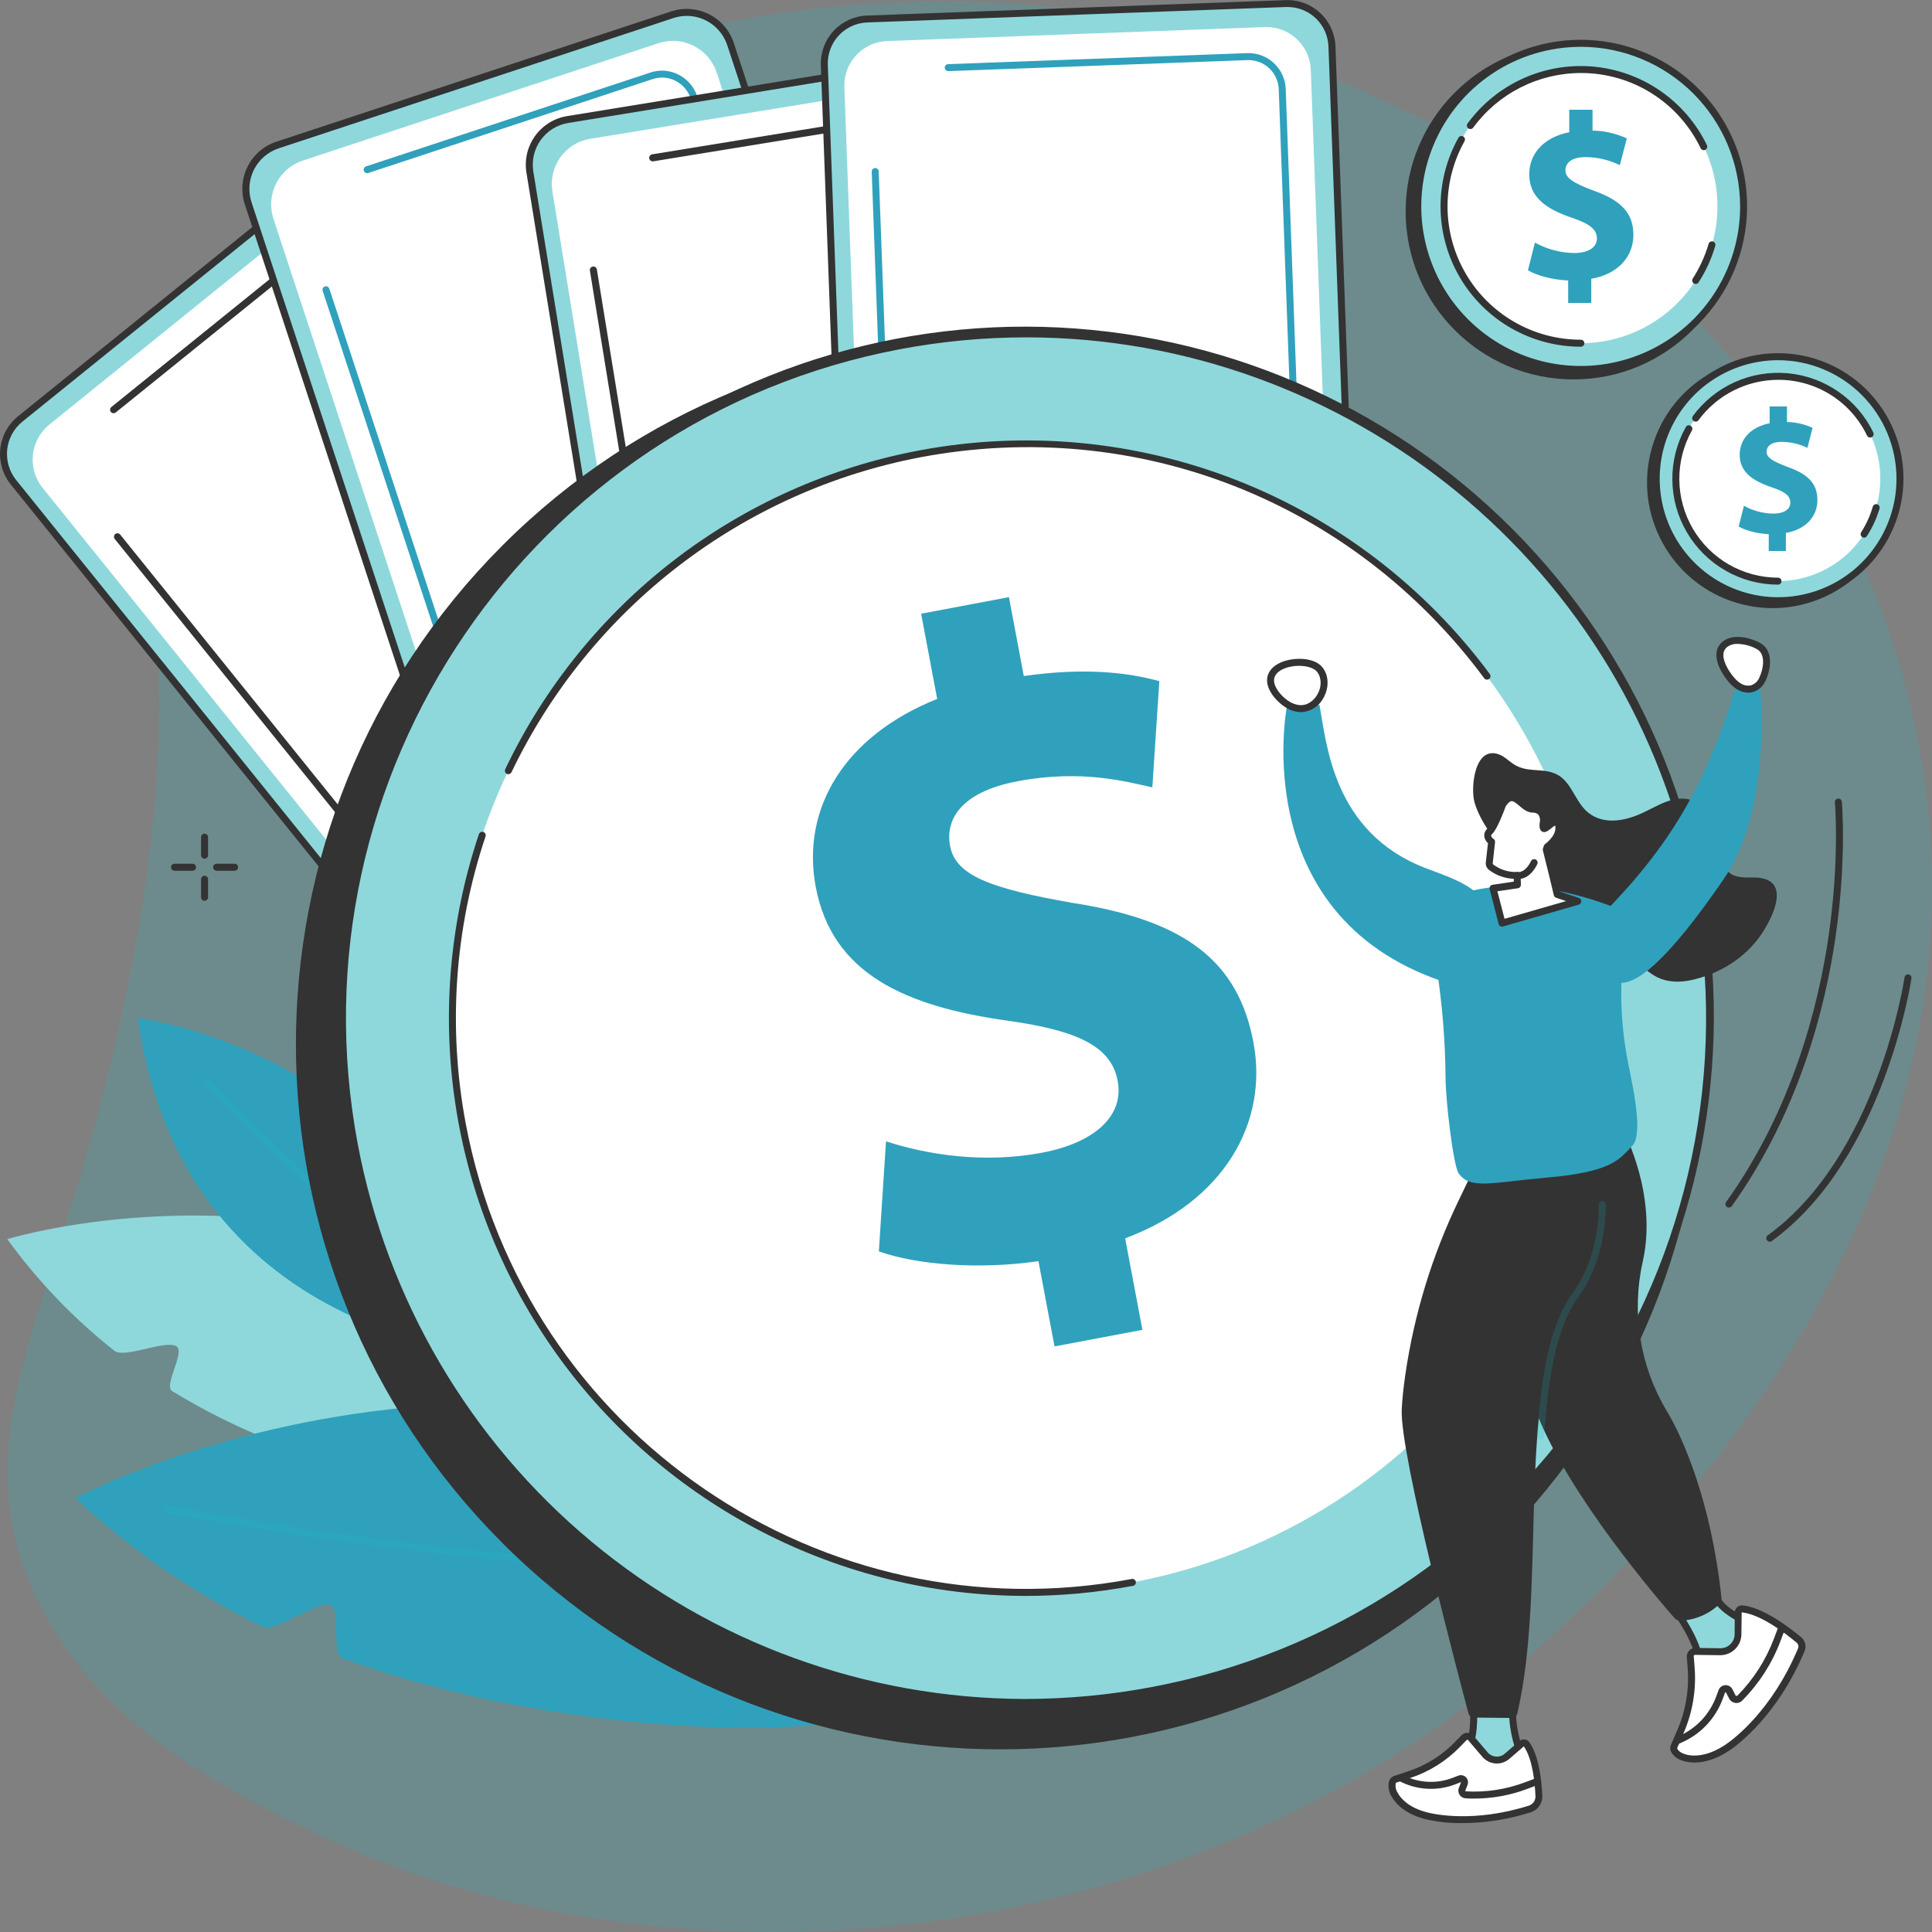
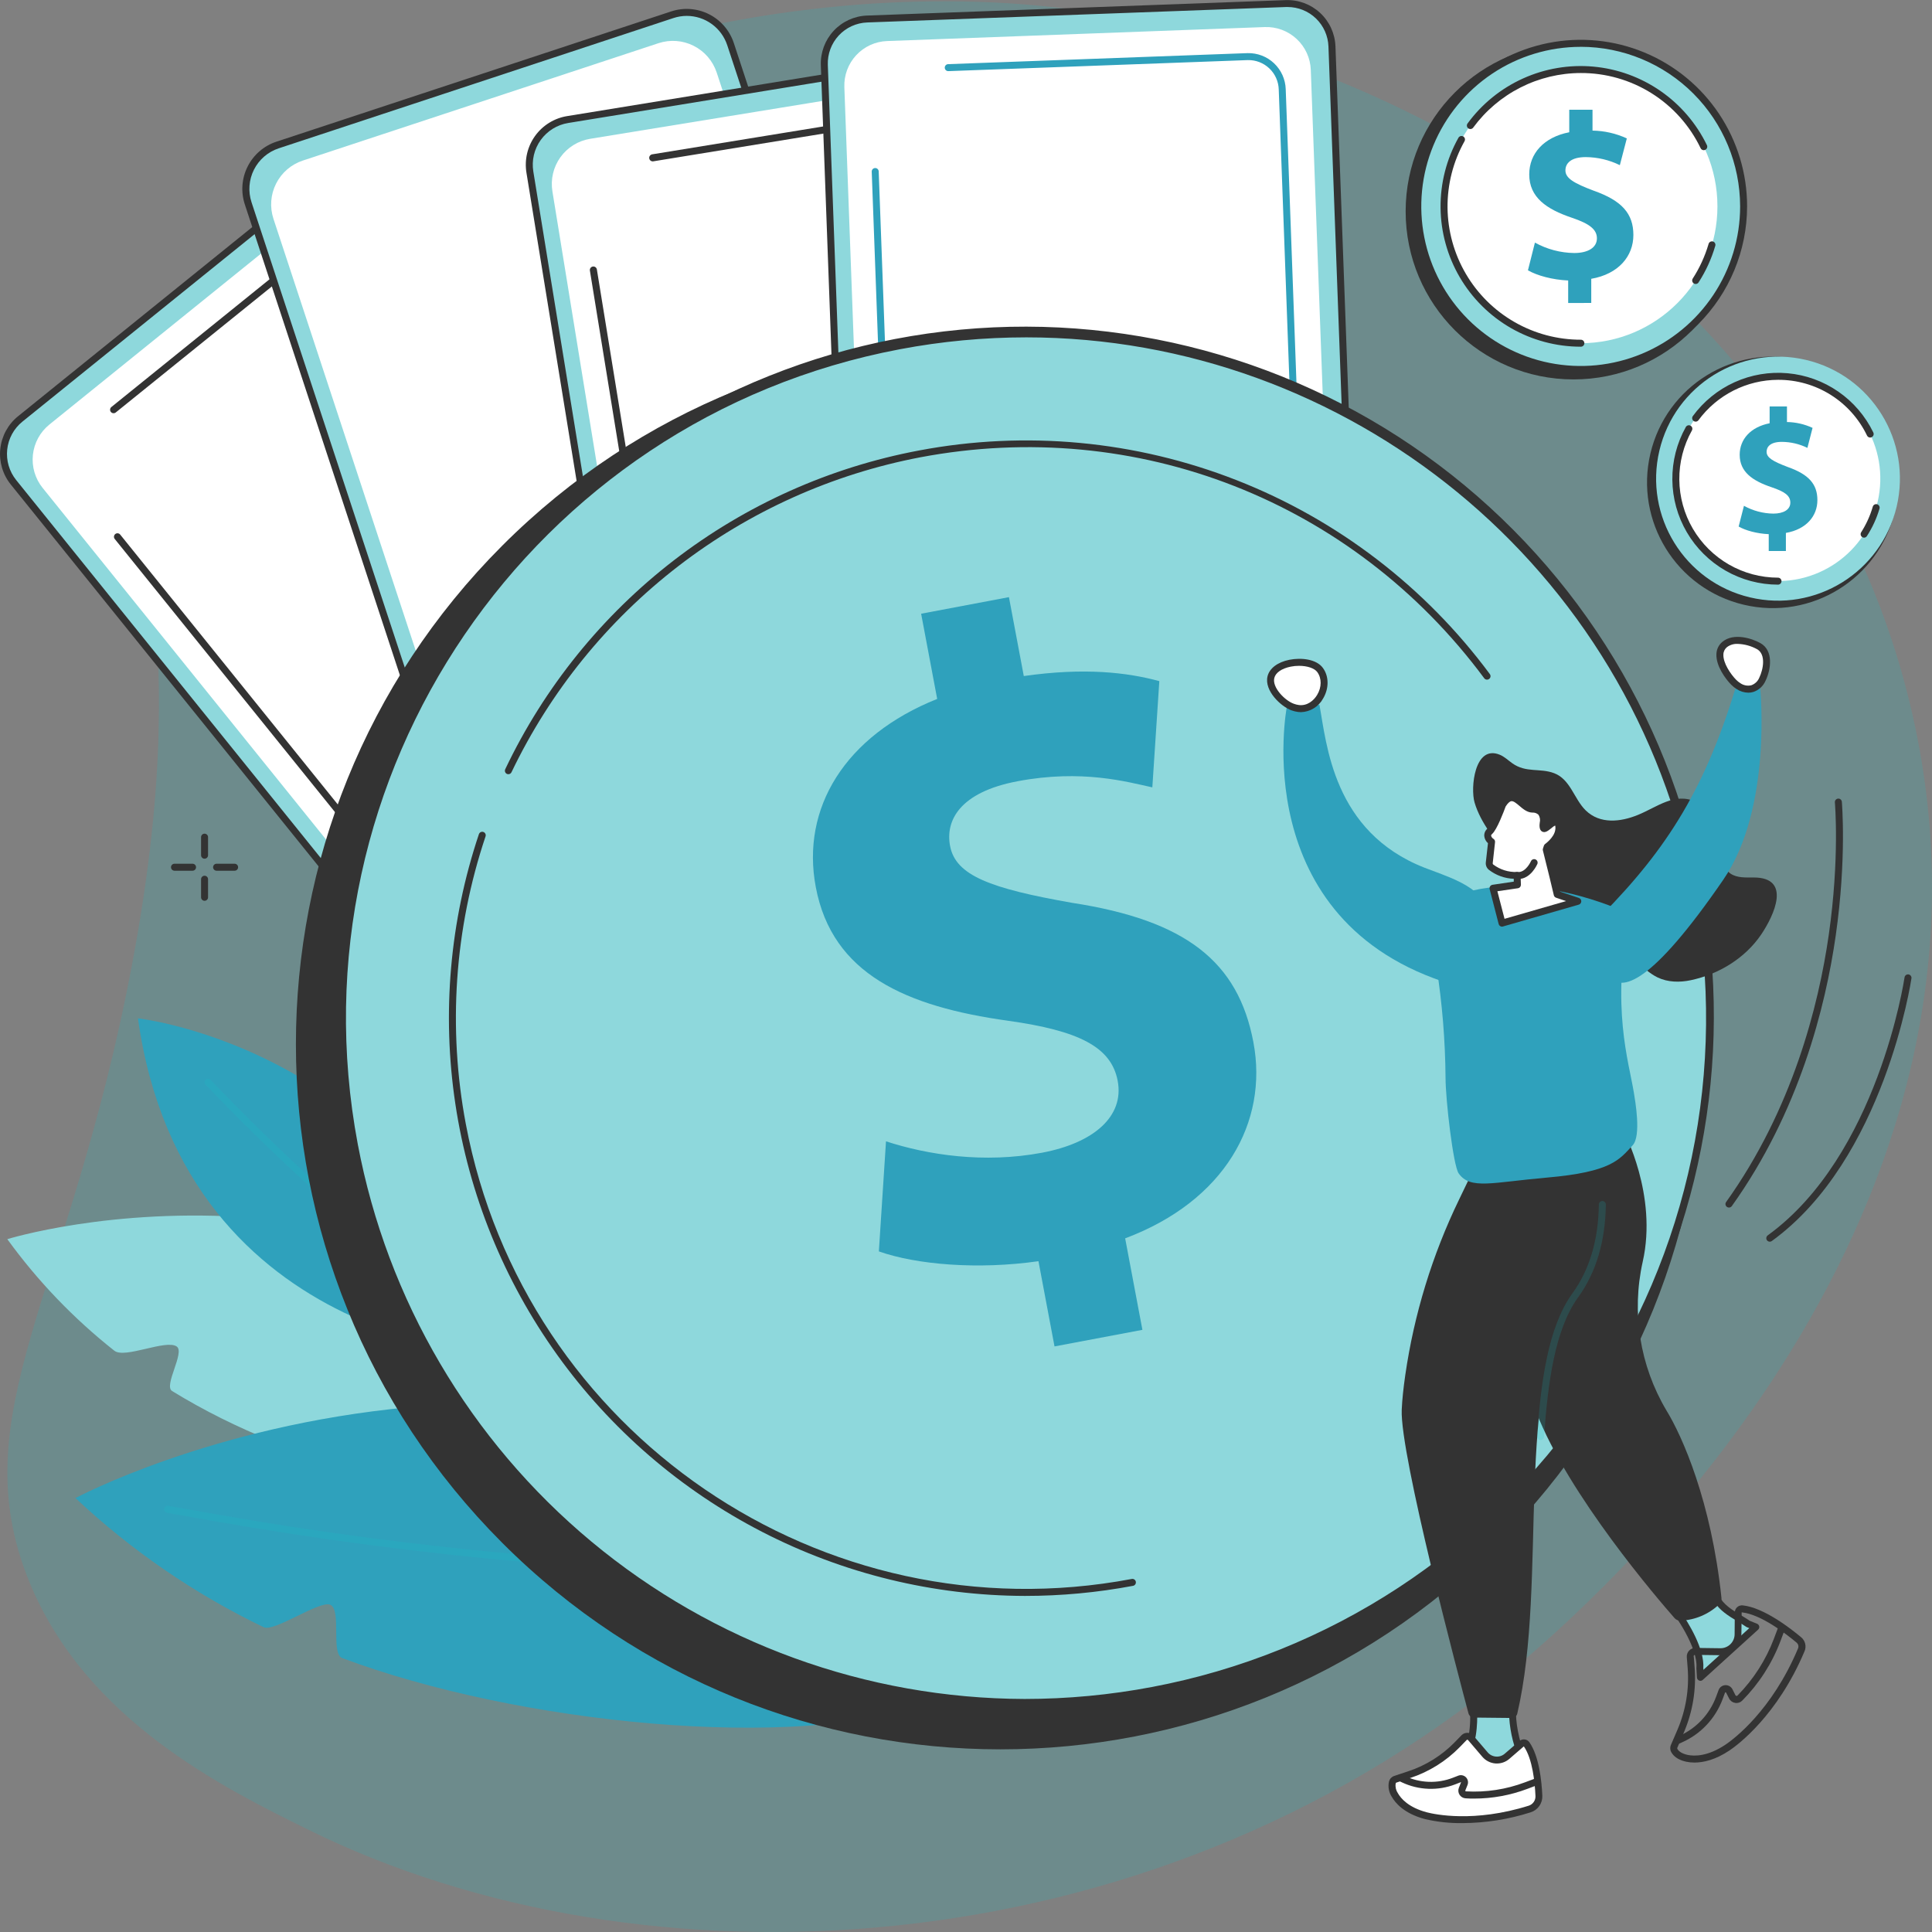
<svg xmlns="http://www.w3.org/2000/svg" width="152" height="152" viewBox="0 0 152 152" fill="none">
  <rect x="0" y="0" width="152" height="152" fill="#808080" stroke="none" />
  <g clip-path="url(#clip0_602_4678)">
    <path d="M2.334 124.513C6.794 135.363 17.651 140.693 24.303 143.975C50.556 156.906 90.005 155.19 118.717 131.604C125.436 126.085 158.552 97.172 150.843 58.017C144.035 23.403 110.418 3.099 81.546 0.429C57.623 -1.781 25.713 7.18 14.674 28.296C7.73 41.574 16.065 45.79 10.39 75.876C5.478 101.918 -3.127 111.234 2.334 124.513Z" fill="#17C2CC" fill-opacity="0.17" />
    <path d="M60.283 117.359C60.283 117.359 33.92 121.956 13.537 109.437C12.856 109.017 14.569 106.393 13.903 105.935C13.05 105.35 9.822 106.919 8.997 106.268C5.8 103.743 2.966 100.79 0.575 97.491C0.575 97.491 8.718 94.956 19.941 95.808C20.788 95.874 22.079 99.499 22.958 99.605C23.789 99.704 24.206 96.281 25.063 96.422C36.141 98.242 49.202 103.675 60.283 117.359Z" fill="#8ED8DC" />
    <path d="M38.2 110.501C37.34 110.525 37.764 114.328 36.929 114.379C36.095 114.43 33.017 110.633 32.219 110.714C16.573 112.165 5.938 117.861 5.938 117.861C10.328 121.983 15.321 125.41 20.746 128.022C21.573 128.421 25.139 125.896 25.983 126.255C26.899 126.649 26.003 130.104 26.928 130.45C40.573 135.566 62.525 137.892 73.55 133.921C75.198 127.822 68.038 122.063 68.255 116.294C57.212 111.524 47.493 110.234 38.2 110.501Z" fill="#2FA1BC" />
    <path d="M62.59 123.922C57.76 123.873 52.865 123.693 48.043 123.391C47.97 123.387 47.902 123.354 47.853 123.299C47.805 123.244 47.78 123.173 47.785 123.1C47.789 123.027 47.822 122.959 47.877 122.91C47.931 122.862 48.003 122.837 48.076 122.841C52.891 123.142 57.779 123.321 62.595 123.371C62.668 123.371 62.738 123.4 62.79 123.451C62.841 123.503 62.87 123.573 62.87 123.646C62.87 123.719 62.841 123.789 62.79 123.84C62.738 123.892 62.668 123.921 62.595 123.921L62.59 123.922Z" fill="#17C2CC" fill-opacity="0.17" />
    <path d="M41.179 122.876H41.147C33.029 122.167 24.844 121.088 16.816 119.669L13.145 119.021C13.072 119.008 13.008 118.967 12.965 118.906C12.922 118.846 12.905 118.771 12.918 118.698C12.931 118.625 12.972 118.56 13.032 118.518C13.093 118.475 13.168 118.458 13.24 118.471L16.911 119.12C24.922 120.536 33.093 121.614 41.196 122.323C41.232 122.324 41.267 122.333 41.3 122.348C41.333 122.364 41.362 122.385 41.387 122.412C41.411 122.438 41.43 122.47 41.442 122.503C41.455 122.537 41.46 122.573 41.459 122.61C41.457 122.646 41.449 122.681 41.433 122.714C41.418 122.747 41.396 122.776 41.37 122.8C41.343 122.825 41.312 122.844 41.278 122.856C41.244 122.869 41.208 122.874 41.172 122.873L41.179 122.876Z" fill="#17C2CC" fill-opacity="0.17" />
    <path d="M40.439 106.715C40.439 106.715 14.523 106.34 10.854 80.12C10.854 80.12 33.052 82.528 40.439 106.715Z" fill="#2FA1BC" />
    <path d="M34.468 101.196C34.418 101.196 34.37 101.183 34.327 101.157C26.909 96.723 16.309 85.475 16.203 85.361C16.171 85.337 16.145 85.306 16.127 85.27C16.109 85.235 16.099 85.195 16.097 85.156C16.095 85.116 16.102 85.076 16.118 85.039C16.133 85.002 16.156 84.969 16.186 84.942C16.215 84.915 16.25 84.895 16.288 84.883C16.326 84.871 16.366 84.867 16.406 84.872C16.445 84.877 16.483 84.891 16.517 84.912C16.551 84.933 16.58 84.961 16.602 84.995C16.708 85.107 27.257 96.299 34.609 100.696C34.669 100.733 34.712 100.792 34.73 100.86C34.747 100.928 34.738 101.001 34.704 101.062C34.68 101.103 34.645 101.137 34.604 101.16C34.562 101.183 34.516 101.196 34.468 101.196V101.196Z" fill="#17C2CC" fill-opacity="0.17" />
    <path d="M123.798 29.851C131.093 29.851 137.007 23.932 137.007 16.63C137.007 9.328 131.093 3.408 123.798 3.408C116.503 3.408 110.589 9.328 110.589 16.63C110.589 23.932 116.503 29.851 123.798 29.851Z" fill="#333333" />
    <path d="M124.363 29.065C131.442 29.065 137.18 23.321 137.18 16.236C137.18 9.15 131.442 3.406 124.363 3.406C117.284 3.406 111.546 9.15 111.546 16.236C111.546 23.321 117.284 29.065 124.363 29.065Z" fill="#8ED8DC" />
    <path d="M124.363 29.34C121.774 29.341 119.242 28.572 117.089 27.133C114.936 25.693 113.258 23.646 112.267 21.252C111.275 18.858 111.016 16.223 111.521 13.681C112.026 11.139 113.273 8.803 115.103 6.971C116.934 5.138 119.267 3.89 121.806 3.384C124.346 2.878 126.978 3.137 129.371 4.129C131.763 5.121 133.808 6.801 135.246 8.956C136.685 11.111 137.453 13.644 137.453 16.236C137.449 19.71 136.069 23.041 133.615 25.497C131.161 27.954 127.834 29.336 124.363 29.34V29.34ZM124.363 3.685C121.882 3.685 119.457 4.421 117.394 5.8C115.332 7.179 113.724 9.14 112.774 11.434C111.824 13.728 111.576 16.252 112.06 18.688C112.543 21.123 113.738 23.36 115.492 25.116C117.246 26.872 119.481 28.068 121.914 28.553C124.347 29.037 126.869 28.789 129.161 27.839C131.453 26.889 133.412 25.279 134.79 23.215C136.168 21.15 136.904 18.723 136.904 16.24C136.901 12.911 135.579 9.719 133.228 7.365C130.877 5.011 127.689 3.686 124.363 3.682V3.685Z" fill="#333333" />
    <path d="M124.363 27.002C130.303 27.002 135.119 22.182 135.119 16.236C135.119 10.29 130.303 5.47 124.363 5.47C118.423 5.47 113.607 10.29 113.607 16.236C113.607 22.182 118.423 27.002 124.363 27.002Z" fill="white" />
    <path d="M133.405 22.344C133.355 22.343 133.307 22.329 133.265 22.304C133.223 22.279 133.188 22.242 133.164 22.199C133.141 22.156 133.129 22.107 133.131 22.057C133.133 22.008 133.148 21.96 133.174 21.919C133.717 21.078 134.136 20.163 134.419 19.203C134.427 19.166 134.443 19.131 134.465 19.101C134.487 19.07 134.515 19.045 134.548 19.026C134.58 19.007 134.616 18.995 134.654 18.99C134.691 18.985 134.729 18.989 134.765 18.999C134.801 19.01 134.834 19.028 134.863 19.052C134.892 19.076 134.916 19.106 134.932 19.14C134.949 19.174 134.959 19.21 134.961 19.248C134.963 19.286 134.957 19.323 134.944 19.358C134.648 20.369 134.207 21.332 133.635 22.217C133.611 22.256 133.577 22.288 133.536 22.31C133.496 22.332 133.451 22.344 133.405 22.344V22.344Z" fill="#333333" />
    <path d="M134.044 11.816C133.992 11.816 133.942 11.801 133.898 11.774C133.854 11.746 133.819 11.707 133.797 11.66C132.944 9.882 131.605 8.382 129.935 7.335C128.265 6.288 126.333 5.737 124.363 5.745C122.715 5.748 121.091 6.139 119.622 6.885C118.152 7.631 116.879 8.712 115.903 10.04C115.86 10.099 115.795 10.138 115.723 10.149C115.651 10.16 115.577 10.142 115.518 10.099C115.46 10.056 115.42 9.991 115.409 9.919C115.398 9.847 115.417 9.773 115.46 9.714C116.584 8.178 118.086 6.959 119.821 6.175C121.555 5.391 123.462 5.069 125.357 5.241C127.252 5.413 129.07 6.072 130.636 7.155C132.201 8.237 133.46 9.707 134.291 11.42C134.307 11.453 134.316 11.488 134.318 11.524C134.32 11.56 134.315 11.596 134.303 11.63C134.291 11.664 134.273 11.696 134.249 11.723C134.224 11.749 134.195 11.771 134.163 11.787C134.126 11.806 134.085 11.816 134.044 11.816V11.816Z" fill="#333333" />
    <path d="M124.363 27.277C122.439 27.276 120.549 26.771 118.88 25.814C117.211 24.856 115.822 23.477 114.849 21.816C113.877 20.155 113.355 18.267 113.336 16.342C113.318 14.416 113.802 12.52 114.742 10.839C114.778 10.776 114.837 10.729 114.908 10.709C114.978 10.689 115.053 10.698 115.117 10.734C115.18 10.77 115.227 10.829 115.247 10.899C115.266 10.97 115.257 11.045 115.222 11.109C114.328 12.706 113.867 14.51 113.885 16.34C113.903 18.171 114.4 19.965 115.326 21.544C116.251 23.124 117.573 24.433 119.161 25.342C120.749 26.251 122.546 26.729 124.376 26.727C124.448 26.727 124.518 26.756 124.57 26.808C124.621 26.859 124.65 26.929 124.65 27.002C124.65 27.075 124.621 27.145 124.57 27.196C124.518 27.248 124.448 27.277 124.376 27.277H124.363Z" fill="#333333" />
    <path d="M123.376 23.837V22.067C122.128 22.012 120.919 21.677 120.211 21.266L120.76 19.087C121.707 19.611 122.769 19.892 123.85 19.906C124.912 19.906 125.637 19.496 125.637 18.752C125.637 18.043 125.042 17.596 123.664 17.13C121.672 16.459 120.313 15.529 120.313 13.722C120.313 12.072 121.469 10.79 123.461 10.405V8.635H125.291V10.275C126.224 10.289 127.143 10.498 127.99 10.889L127.441 12.994C126.606 12.583 125.69 12.367 124.76 12.36C123.55 12.36 123.16 12.883 123.16 13.405C123.16 14.019 123.812 14.411 125.394 15.006C127.609 15.789 128.506 16.813 128.506 18.488C128.506 20.163 127.333 21.563 125.192 21.935V23.835L123.376 23.837Z" fill="#2FA1BC" />
    <path d="M149.083 40.223C150.336 34.906 147.046 29.578 141.734 28.324C136.423 27.069 131.1 30.362 129.846 35.679C128.593 40.996 131.882 46.323 137.194 47.578C142.506 48.833 147.829 45.54 149.083 40.223Z" fill="#333333" />
    <path d="M149.218 39.863C150.435 34.704 147.243 29.534 142.088 28.316C136.934 27.099 131.769 30.294 130.552 35.453C129.336 40.613 132.528 45.783 137.683 47C142.837 48.218 148.002 45.023 149.218 39.863Z" fill="#8ED8DC" />
-     <path d="M139.893 47.535C137.942 47.535 136.035 46.956 134.412 45.872C132.79 44.787 131.525 43.245 130.779 41.441C130.032 39.636 129.836 37.651 130.217 35.736C130.597 33.82 131.537 32.061 132.916 30.68C134.296 29.299 136.054 28.358 137.967 27.977C139.881 27.597 141.865 27.792 143.667 28.54C145.47 29.287 147.01 30.553 148.094 32.177C149.178 33.801 149.756 35.71 149.756 37.663C149.752 40.28 148.712 42.789 146.863 44.64C145.014 46.49 142.508 47.531 139.893 47.535V47.535ZM139.893 28.339C138.051 28.339 136.25 28.886 134.718 29.91C133.186 30.934 131.991 32.39 131.286 34.094C130.581 35.797 130.396 37.672 130.755 39.481C131.115 41.29 132.002 42.951 133.304 44.255C134.607 45.559 136.267 46.448 138.074 46.808C139.88 47.167 141.753 46.983 143.456 46.277C145.158 45.572 146.613 44.377 147.636 42.843C148.66 41.31 149.206 39.507 149.206 37.663C149.204 35.191 148.222 32.822 146.476 31.074C144.73 29.326 142.363 28.342 139.893 28.339V28.339Z" fill="#333333" />
    <path d="M147.717 39.509C148.738 35.179 146.06 30.842 141.735 29.82C137.41 28.798 133.076 31.48 132.055 35.809C131.035 40.138 133.713 44.475 138.038 45.497C142.363 46.519 146.697 43.838 147.717 39.509Z" fill="white" />
    <path d="M146.658 42.301C146.608 42.301 146.56 42.287 146.518 42.262C146.476 42.236 146.441 42.2 146.417 42.157C146.394 42.113 146.382 42.064 146.384 42.015C146.386 41.966 146.4 41.918 146.427 41.876C146.827 41.252 147.135 40.573 147.342 39.86C147.353 39.826 147.369 39.793 147.392 39.765C147.415 39.737 147.443 39.714 147.475 39.697C147.506 39.679 147.541 39.668 147.577 39.665C147.613 39.661 147.649 39.664 147.684 39.674C147.718 39.685 147.751 39.702 147.779 39.724C147.807 39.747 147.83 39.775 147.847 39.807C147.865 39.838 147.875 39.873 147.879 39.909C147.883 39.945 147.88 39.981 147.87 40.016C147.646 40.779 147.313 41.505 146.881 42.173C146.857 42.211 146.824 42.243 146.785 42.265C146.746 42.288 146.703 42.3 146.658 42.301V42.301Z" fill="#333333" />
    <path d="M147.136 34.425C147.084 34.425 147.034 34.41 146.99 34.382C146.947 34.355 146.912 34.316 146.889 34.269C146.257 32.951 145.264 31.839 144.026 31.062C142.788 30.285 141.355 29.877 139.894 29.882C138.672 29.885 137.468 30.175 136.379 30.728C135.289 31.281 134.345 32.082 133.621 33.067C133.577 33.123 133.513 33.16 133.443 33.17C133.372 33.179 133.301 33.161 133.243 33.119C133.186 33.077 133.147 33.014 133.135 32.944C133.123 32.874 133.138 32.802 133.178 32.743C134.026 31.583 135.159 30.663 136.467 30.071C137.775 29.479 139.213 29.236 140.643 29.365C142.073 29.494 143.445 29.991 144.626 30.808C145.807 31.624 146.757 32.733 147.383 34.026C147.415 34.091 147.419 34.166 147.396 34.235C147.372 34.304 147.322 34.36 147.257 34.392C147.22 34.413 147.178 34.424 147.136 34.425V34.425Z" fill="#333333" />
    <path d="M139.893 45.997C138.442 45.997 137.016 45.617 135.756 44.894C134.497 44.172 133.448 43.132 132.714 41.879C131.98 40.626 131.586 39.202 131.572 37.749C131.557 36.296 131.922 34.865 132.631 33.597C132.667 33.533 132.726 33.486 132.796 33.467C132.866 33.447 132.942 33.456 133.005 33.492C133.069 33.527 133.116 33.587 133.135 33.657C133.155 33.727 133.146 33.803 133.111 33.866C132.449 35.05 132.107 36.386 132.12 37.742C132.134 39.098 132.501 40.428 133.185 41.598C133.87 42.768 134.848 43.739 136.023 44.415C137.198 45.09 138.529 45.446 139.884 45.448C139.957 45.448 140.027 45.477 140.078 45.528C140.13 45.58 140.159 45.65 140.159 45.722C140.159 45.795 140.13 45.865 140.078 45.917C140.027 45.968 139.957 45.997 139.884 45.997H139.893Z" fill="#333333" />
    <path d="M139.155 43.349V42.025C138.222 41.984 137.324 41.733 136.788 41.425L137.206 39.794C137.913 40.186 138.707 40.397 139.516 40.408C140.31 40.408 140.854 40.102 140.854 39.545C140.854 38.988 140.407 38.68 139.377 38.332C137.887 37.83 136.87 37.134 136.87 35.781C136.87 34.555 137.735 33.593 139.225 33.3V31.975H140.589V33.203C141.285 33.214 141.971 33.371 142.603 33.663L142.198 35.237C141.571 34.929 140.882 34.768 140.184 34.764C139.28 34.764 138.987 35.154 138.987 35.545C138.987 36.005 139.474 36.296 140.658 36.743C142.315 37.328 142.983 38.096 142.983 39.349C142.983 40.602 142.106 41.649 140.505 41.927V43.349H139.155Z" fill="#2FA1BC" />
    <path d="M136.025 95.004C135.968 95.004 135.912 94.986 135.866 94.953C135.836 94.932 135.811 94.905 135.792 94.875C135.773 94.844 135.76 94.81 135.754 94.775C135.748 94.739 135.749 94.703 135.757 94.667C135.765 94.632 135.78 94.599 135.802 94.57C141.034 87.251 143.082 79.096 143.879 73.544C144.743 67.52 144.362 63.174 144.359 63.13C144.352 63.057 144.375 62.984 144.421 62.928C144.468 62.872 144.536 62.837 144.608 62.83C144.681 62.823 144.754 62.846 144.81 62.893C144.866 62.94 144.901 63.007 144.908 63.08C144.908 63.124 145.298 67.522 144.426 73.606C143.623 79.222 141.552 87.474 136.25 94.89C136.224 94.926 136.19 94.954 136.151 94.974C136.112 94.994 136.069 95.004 136.025 95.004V95.004Z" fill="#333333" />
    <path d="M139.238 97.69C139.18 97.691 139.123 97.672 139.076 97.638C139.028 97.604 138.993 97.556 138.975 97.5C138.957 97.445 138.957 97.385 138.976 97.329C138.994 97.274 139.029 97.226 139.077 97.192C147.738 90.914 149.82 77.034 149.84 76.895C149.845 76.859 149.857 76.825 149.875 76.794C149.894 76.763 149.918 76.736 149.947 76.714C149.976 76.693 150.009 76.677 150.044 76.668C150.079 76.659 150.115 76.657 150.151 76.662C150.187 76.668 150.221 76.679 150.252 76.698C150.283 76.716 150.31 76.74 150.332 76.769C150.353 76.798 150.369 76.831 150.378 76.865C150.387 76.9 150.389 76.937 150.383 76.972C150.363 77.115 148.245 91.224 139.399 97.637C139.353 97.672 139.296 97.691 139.238 97.69V97.69Z" fill="#333333" />
    <path d="M16.094 67.558C16.021 67.558 15.951 67.53 15.9 67.478C15.848 67.427 15.819 67.357 15.819 67.284V65.864C15.819 65.791 15.848 65.721 15.9 65.669C15.951 65.618 16.021 65.589 16.094 65.589C16.167 65.589 16.237 65.618 16.288 65.669C16.34 65.721 16.369 65.791 16.369 65.864V67.284C16.369 67.357 16.34 67.427 16.288 67.478C16.237 67.53 16.167 67.558 16.094 67.558V67.558Z" fill="#333333" />
    <path d="M16.094 70.87C16.021 70.87 15.951 70.841 15.9 70.79C15.848 70.738 15.819 70.668 15.819 70.595V69.173C15.819 69.1 15.848 69.03 15.9 68.979C15.951 68.927 16.021 68.898 16.094 68.898C16.167 68.898 16.237 68.927 16.288 68.979C16.34 69.03 16.369 69.1 16.369 69.173V70.595C16.369 70.668 16.34 70.738 16.288 70.79C16.237 70.841 16.167 70.87 16.094 70.87Z" fill="#333333" />
    <path d="M15.149 68.504H13.729C13.656 68.504 13.586 68.475 13.534 68.424C13.483 68.372 13.454 68.302 13.454 68.229C13.454 68.156 13.483 68.086 13.534 68.035C13.586 67.983 13.656 67.954 13.729 67.954H15.149C15.222 67.954 15.292 67.983 15.344 68.035C15.395 68.086 15.424 68.156 15.424 68.229C15.424 68.302 15.395 68.372 15.344 68.424C15.292 68.475 15.222 68.504 15.149 68.504V68.504Z" fill="#333333" />
    <path d="M18.458 68.504H17.039C16.966 68.504 16.897 68.475 16.845 68.424C16.794 68.372 16.765 68.302 16.765 68.229C16.765 68.156 16.794 68.086 16.845 68.035C16.897 67.983 16.966 67.954 17.039 67.954H18.458C18.531 67.954 18.601 67.983 18.652 68.035C18.704 68.086 18.733 68.156 18.733 68.229C18.733 68.302 18.704 68.372 18.652 68.424C18.601 68.475 18.531 68.504 18.458 68.504V68.504Z" fill="#333333" />
    <path d="M63.664 57.542L38.07 78.213C37.339 78.803 36.404 79.078 35.47 78.978C34.536 78.878 33.68 78.411 33.09 77.68L1.052 37.949C0.761 37.586 0.544 37.169 0.414 36.721C0.284 36.274 0.244 35.805 0.295 35.342C0.346 34.879 0.487 34.431 0.712 34.022C0.936 33.614 1.238 33.254 1.602 32.963L27.179 12.296C27.911 11.706 28.846 11.43 29.781 11.53C30.715 11.63 31.572 12.097 32.162 12.829L64.189 52.558C64.779 53.289 65.055 54.224 64.957 55.159C64.858 56.093 64.393 56.95 63.664 57.542V57.542Z" fill="#8ED8DC" />
    <path d="M61.372 57.471L38.305 76.1C37.943 76.392 37.526 76.61 37.08 76.742C36.634 76.873 36.166 76.915 35.704 76.866C35.241 76.817 34.793 76.676 34.384 76.453C33.976 76.23 33.615 75.929 33.323 75.567L3.354 38.387C2.764 37.655 2.489 36.719 2.588 35.784C2.688 34.849 3.154 33.992 3.885 33.401L26.952 14.772C27.314 14.479 27.73 14.261 28.177 14.13C28.623 13.998 29.091 13.956 29.553 14.006C30.016 14.055 30.464 14.195 30.872 14.418C31.281 14.641 31.642 14.943 31.934 15.305L61.905 52.484C62.197 52.847 62.415 53.263 62.546 53.71C62.678 54.157 62.72 54.625 62.67 55.088C62.621 55.551 62.481 56 62.258 56.409C62.035 56.818 61.734 57.178 61.372 57.471V57.471Z" fill="white" />
    <path d="M36.304 74.473C35.862 74.473 35.426 74.375 35.027 74.185C34.628 73.994 34.277 73.717 33.999 73.373L9.027 42.404C8.982 42.347 8.96 42.274 8.968 42.202C8.976 42.129 9.012 42.062 9.069 42.017C9.125 41.971 9.198 41.949 9.271 41.957C9.343 41.965 9.41 42.001 9.456 42.058L34.425 73.027C34.816 73.519 35.386 73.836 36.01 73.91C36.634 73.983 37.261 73.807 37.756 73.419L58.758 56.443C59.24 56.042 59.545 55.468 59.607 54.844C59.669 54.22 59.482 53.597 59.087 53.109L30.793 18.023C30.402 17.531 29.833 17.213 29.209 17.14C28.585 17.067 27.958 17.243 27.463 17.631L9.108 32.45C9.051 32.496 8.979 32.517 8.906 32.509C8.834 32.501 8.767 32.465 8.722 32.408C8.676 32.351 8.655 32.278 8.663 32.206C8.671 32.133 8.707 32.067 8.764 32.021L27.11 17.202C27.718 16.722 28.49 16.503 29.259 16.592C30.028 16.681 30.73 17.071 31.212 17.676L59.498 52.763C59.987 53.363 60.219 54.133 60.144 54.903C60.068 55.674 59.691 56.384 59.095 56.877L38.102 73.841C37.592 74.251 36.958 74.474 36.304 74.473Z" fill="#333333" />
    <path d="M35.853 79.274C35.715 79.274 35.577 79.266 35.44 79.252C34.941 79.2 34.458 79.049 34.018 78.809C33.578 78.568 33.19 78.243 32.877 77.852L0.848 38.118C0.213 37.33 -0.084 36.322 0.023 35.315C0.131 34.308 0.632 33.385 1.419 32.749L27.007 12.082C27.796 11.447 28.804 11.151 29.81 11.259C30.816 11.367 31.739 11.87 32.375 12.657L64.413 52.386C65.048 53.175 65.344 54.183 65.236 55.191C65.129 56.198 64.627 57.121 63.84 57.758L63.664 57.542L63.838 57.755L38.243 78.433C37.566 78.979 36.723 79.276 35.853 79.274V79.274ZM29.402 11.787C28.656 11.785 27.933 12.041 27.353 12.511L1.765 33.17C1.431 33.44 1.153 33.773 0.947 34.15C0.742 34.527 0.613 34.941 0.567 35.368C0.522 35.795 0.561 36.227 0.682 36.639C0.803 37.051 1.005 37.435 1.274 37.77L33.303 77.516C33.573 77.851 33.905 78.129 34.282 78.335C34.659 78.54 35.072 78.67 35.499 78.715C35.926 78.761 36.358 78.722 36.769 78.6C37.181 78.479 37.565 78.278 37.898 78.008L63.481 57.331C64.156 56.787 64.586 55.996 64.678 55.134C64.771 54.271 64.517 53.407 63.974 52.732L31.936 13.002C31.63 12.623 31.244 12.318 30.806 12.107C30.368 11.897 29.888 11.788 29.402 11.787V11.787Z" fill="#333333" />
    <path d="M71.084 56.379L40.018 66.629C39.105 66.93 38.11 66.856 37.252 66.422C36.394 65.989 35.742 65.232 35.441 64.319L19.525 15.996C19.225 15.082 19.3 14.086 19.733 13.227C20.166 12.368 20.922 11.716 21.835 11.415L52.901 1.164C53.814 0.863 54.809 0.937 55.668 1.37C56.526 1.804 57.177 2.56 57.478 3.474L73.394 51.799C73.694 52.713 73.619 53.709 73.186 54.567C72.753 55.426 71.997 56.077 71.084 56.379Z" fill="#8ED8DC" />
    <path d="M68.974 55.503L40.987 64.738C40.074 65.038 39.079 64.963 38.221 64.529C37.363 64.096 36.712 63.339 36.41 62.426L21.514 17.215C21.213 16.3 21.288 15.305 21.721 14.446C22.154 13.587 22.909 12.935 23.822 12.633L51.809 3.397C52.722 3.097 53.717 3.172 54.575 3.605C55.433 4.038 56.084 4.795 56.386 5.708L71.281 50.918C71.582 51.832 71.508 52.828 71.076 53.688C70.643 54.548 69.887 55.201 68.974 55.503V55.503Z" fill="white" />
-     <path d="M40.611 62.721C40.152 62.721 39.699 62.609 39.291 62.397C38.599 62.041 38.076 61.425 37.836 60.685L25.387 22.884C25.376 22.85 25.371 22.814 25.374 22.778C25.377 22.742 25.386 22.707 25.402 22.674C25.419 22.642 25.441 22.613 25.468 22.59C25.496 22.566 25.527 22.548 25.562 22.537C25.596 22.526 25.632 22.521 25.668 22.524C25.704 22.527 25.739 22.536 25.771 22.553C25.804 22.569 25.832 22.591 25.856 22.619C25.879 22.646 25.897 22.678 25.909 22.712L38.358 60.513C38.553 61.116 38.979 61.618 39.542 61.909C39.816 62.052 40.116 62.138 40.424 62.163C40.732 62.188 41.041 62.151 41.334 62.054L66.965 53.597C67.56 53.392 68.049 52.959 68.326 52.393C68.603 51.828 68.645 51.175 68.442 50.579L54.346 7.761C54.149 7.157 53.723 6.656 53.159 6.364C52.886 6.221 52.586 6.134 52.278 6.109C51.97 6.084 51.66 6.121 51.367 6.218L28.971 13.612C28.937 13.623 28.901 13.628 28.865 13.625C28.829 13.622 28.794 13.613 28.762 13.596C28.73 13.58 28.701 13.557 28.677 13.53C28.654 13.503 28.636 13.471 28.625 13.437C28.613 13.402 28.609 13.366 28.611 13.33C28.614 13.294 28.624 13.259 28.64 13.227C28.656 13.195 28.679 13.166 28.706 13.142C28.733 13.119 28.765 13.101 28.799 13.09L51.19 5.701C51.552 5.581 51.936 5.536 52.317 5.567C52.697 5.599 53.068 5.707 53.407 5.884C54.098 6.241 54.62 6.856 54.86 7.596L68.957 50.414C69.203 51.148 69.149 51.951 68.806 52.645C68.463 53.34 67.859 53.871 67.126 54.121L41.512 62.576C41.222 62.672 40.917 62.721 40.611 62.721V62.721Z" fill="#2FA1BC" />
    <path d="M38.878 67.09C38.057 67.088 37.258 66.827 36.594 66.346C35.93 65.864 35.435 65.185 35.178 64.405L19.261 16.082C18.938 15.099 19.017 14.027 19.482 13.103C19.947 12.178 20.759 11.475 21.74 11.149L52.806 0.898C53.293 0.737 53.806 0.674 54.317 0.712C54.828 0.751 55.326 0.889 55.784 1.12C56.241 1.351 56.649 1.67 56.983 2.058C57.318 2.447 57.572 2.898 57.733 3.385L73.647 51.709C73.971 52.692 73.892 53.763 73.428 54.688C72.963 55.612 72.151 56.315 71.17 56.641L40.104 66.888C39.709 67.02 39.295 67.088 38.878 67.09V67.09ZM54.036 1.25C53.678 1.25 53.323 1.308 52.984 1.42L21.923 11.671C21.079 11.951 20.381 12.554 19.98 13.349C19.58 14.143 19.511 15.064 19.788 15.91L35.705 64.233C35.843 64.651 36.061 65.039 36.348 65.373C36.636 65.707 36.986 65.981 37.379 66.179C37.772 66.377 38.2 66.496 38.639 66.529C39.078 66.562 39.52 66.507 39.938 66.369L71.004 56.118L71.09 56.379L71.004 56.118C71.422 55.98 71.809 55.761 72.142 55.474C72.475 55.186 72.749 54.836 72.947 54.442C73.145 54.049 73.264 53.62 73.296 53.181C73.329 52.741 73.275 52.3 73.136 51.882L57.216 3.557C56.995 2.887 56.569 2.304 55.998 1.89C55.428 1.476 54.741 1.252 54.036 1.25V1.25Z" fill="#333333" />
    <path d="M86.34 61.52L53.998 66.791C53.532 66.867 53.055 66.85 52.595 66.742C52.135 66.634 51.701 66.436 51.317 66.16C50.934 65.884 50.608 65.535 50.36 65.133C50.111 64.731 49.944 64.283 49.868 63.817L41.695 13.537C41.542 12.594 41.769 11.629 42.327 10.854C42.884 10.079 43.727 9.558 44.668 9.404L77.012 4.132C77.954 3.979 78.918 4.206 79.692 4.764C80.466 5.322 80.987 6.166 81.141 7.108L89.313 57.386C89.466 58.329 89.238 59.294 88.681 60.069C88.124 60.844 87.281 61.366 86.34 61.52V61.52Z" fill="#8ED8DC" />
    <path d="M84.39 60.324L55.243 65.074C54.301 65.227 53.337 65 52.562 64.442C51.788 63.884 51.266 63.041 51.113 62.098L43.46 15.052C43.384 14.585 43.401 14.108 43.509 13.648C43.617 13.188 43.815 12.753 44.091 12.369C44.367 11.986 44.716 11.66 45.118 11.411C45.52 11.162 45.967 10.996 46.433 10.92L75.575 6.17C76.041 6.094 76.518 6.11 76.978 6.219C77.438 6.327 77.873 6.525 78.256 6.801C78.64 7.078 78.965 7.427 79.214 7.829C79.462 8.232 79.629 8.679 79.705 9.146L87.358 56.19C87.511 57.132 87.284 58.096 86.728 58.871C86.171 59.646 85.331 60.168 84.39 60.324V60.324Z" fill="white" />
    <path d="M55.666 63.054C55.052 63.054 54.455 62.856 53.962 62.49C53.334 62.029 52.914 61.339 52.794 60.569L46.41 21.288C46.404 21.252 46.405 21.215 46.414 21.18C46.422 21.144 46.438 21.11 46.459 21.081C46.48 21.051 46.508 21.026 46.539 21.007C46.57 20.988 46.604 20.975 46.64 20.969C46.676 20.963 46.713 20.965 46.749 20.973C46.784 20.982 46.818 20.997 46.847 21.019C46.877 21.04 46.902 21.067 46.921 21.098C46.94 21.13 46.953 21.164 46.959 21.2L53.35 60.483C53.449 61.11 53.791 61.673 54.302 62.048C54.55 62.233 54.833 62.365 55.133 62.438C55.434 62.511 55.745 62.523 56.05 62.474L82.684 58.132C82.989 58.083 83.281 57.972 83.543 57.808C83.805 57.643 84.031 57.428 84.207 57.174C84.574 56.656 84.72 56.013 84.614 55.387L77.368 10.889C77.269 10.262 76.927 9.699 76.416 9.324C76.168 9.139 75.885 9.007 75.585 8.934C75.284 8.861 74.972 8.849 74.667 8.899L51.398 12.692C51.326 12.704 51.251 12.686 51.191 12.643C51.132 12.599 51.092 12.534 51.08 12.461C51.068 12.388 51.086 12.314 51.129 12.254C51.173 12.194 51.238 12.154 51.311 12.142L74.579 8.349C74.957 8.287 75.342 8.302 75.714 8.392C76.085 8.482 76.435 8.645 76.742 8.873C77.369 9.334 77.788 10.024 77.91 10.793L85.15 55.292C85.28 56.062 85.1 56.853 84.649 57.491C84.43 57.805 84.151 58.071 83.827 58.275C83.503 58.478 83.142 58.614 82.765 58.675L56.131 63.016C55.977 63.041 55.822 63.054 55.666 63.054V63.054Z" fill="#333333" />
    <path d="M53.412 67.113C52.495 67.111 51.608 66.782 50.91 66.187C50.212 65.591 49.747 64.767 49.599 63.861L41.417 13.581C41.336 13.078 41.354 12.564 41.471 12.068C41.588 11.572 41.802 11.104 42.1 10.691C42.398 10.278 42.774 9.928 43.207 9.661C43.641 9.393 44.122 9.214 44.625 9.133L76.969 3.861C77.982 3.696 79.02 3.941 79.853 4.542C80.686 5.142 81.247 6.05 81.412 7.064L89.592 57.342C89.755 58.357 89.51 59.395 88.91 60.229C88.31 61.063 87.404 61.625 86.391 61.792V61.792L54.042 67.071C53.834 67.102 53.623 67.116 53.412 67.113ZM77.589 4.359C77.408 4.36 77.228 4.374 77.049 4.403L44.705 9.676C44.274 9.745 43.862 9.9 43.49 10.129C43.119 10.359 42.797 10.66 42.542 11.014C42.287 11.369 42.104 11.77 42.004 12.195C41.904 12.621 41.889 13.062 41.959 13.493L50.139 63.773C50.209 64.205 50.363 64.619 50.593 64.991C50.823 65.363 51.124 65.686 51.48 65.942C51.835 66.197 52.237 66.38 52.663 66.479C53.089 66.579 53.53 66.593 53.962 66.521L86.304 61.251C87.173 61.108 87.951 60.626 88.465 59.91C88.98 59.194 89.19 58.303 89.05 57.432L80.863 7.149C80.736 6.37 80.337 5.663 79.737 5.151C79.138 4.64 78.377 4.358 77.589 4.356V4.359Z" fill="#333333" />
    <path d="M103.307 58.381L70.353 59.594C69.895 59.612 69.437 59.538 69.007 59.378C68.577 59.218 68.182 58.975 67.846 58.663C67.51 58.35 67.238 57.974 67.047 57.556C66.856 57.139 66.749 56.687 66.732 56.228L64.854 5.116C64.82 4.189 65.155 3.287 65.786 2.607C66.416 1.927 67.291 1.526 68.217 1.492L101.171 0.277C101.629 0.259 102.087 0.333 102.517 0.493C102.948 0.653 103.342 0.896 103.679 1.209C104.015 1.522 104.286 1.898 104.477 2.316C104.668 2.734 104.775 3.185 104.792 3.645L106.67 54.757C106.704 55.684 106.369 56.586 105.738 57.266C105.108 57.946 104.233 58.347 103.307 58.381V58.381Z" fill="#8ED8DC" />
    <path d="M101.521 56.95L71.81 58.05C71.351 58.067 70.893 57.993 70.463 57.833C70.033 57.673 69.638 57.429 69.302 57.117C68.966 56.804 68.694 56.428 68.503 56.01C68.312 55.592 68.205 55.141 68.189 54.682L66.429 6.853C66.395 5.926 66.73 5.024 67.361 4.344C67.992 3.664 68.866 3.263 69.792 3.229L99.505 2.129C100.432 2.096 101.333 2.431 102.012 3.063C102.692 3.695 103.092 4.57 103.127 5.497L104.886 53.327C104.92 54.254 104.584 55.157 103.953 55.836C103.322 56.516 102.447 56.916 101.521 56.95V56.95Z" fill="white" />
    <path d="M72.935 56.113C72.2 56.113 71.494 55.83 70.963 55.321C70.401 54.785 70.072 54.048 70.048 53.271L68.583 13.505C68.581 13.432 68.607 13.362 68.656 13.308C68.706 13.255 68.775 13.223 68.848 13.22C68.921 13.218 68.992 13.244 69.045 13.294C69.098 13.344 69.13 13.412 69.132 13.485L70.597 53.26C70.618 53.894 70.888 54.494 71.348 54.931C71.571 55.145 71.835 55.312 72.124 55.422C72.413 55.531 72.721 55.582 73.03 55.57L99.997 54.575C100.306 54.565 100.609 54.492 100.889 54.361C101.169 54.23 101.42 54.045 101.626 53.815C102.054 53.346 102.279 52.728 102.253 52.094L100.605 7.039C100.586 6.41 100.32 5.815 99.865 5.382C99.409 4.949 98.802 4.714 98.174 4.728L74.614 5.596C74.541 5.599 74.47 5.573 74.417 5.523C74.363 5.473 74.332 5.404 74.329 5.332C74.326 5.259 74.353 5.188 74.402 5.134C74.452 5.081 74.521 5.049 74.594 5.047L98.153 4.18C98.927 4.161 99.676 4.448 100.238 4.98C100.8 5.512 101.13 6.245 101.154 7.018L102.802 52.074C102.834 52.852 102.557 53.611 102.033 54.185C101.778 54.469 101.468 54.699 101.122 54.86C100.776 55.022 100.401 55.112 100.019 55.125L73.052 56.12L72.935 56.113Z" fill="#2FA1BC" />
    <path d="M70.224 59.873C69.249 59.871 68.312 59.491 67.611 58.814C66.909 58.136 66.497 57.213 66.46 56.237L64.579 5.133C64.544 4.133 64.906 3.16 65.586 2.427C66.266 1.695 67.209 1.262 68.208 1.224L101.162 0.009C102.16 -0.026 103.132 0.337 103.864 1.017C104.596 1.698 105.028 2.642 105.067 3.641L106.947 54.753C106.983 55.753 106.621 56.727 105.941 57.46C105.26 58.193 104.317 58.626 103.318 58.664L70.365 59.877L70.224 59.873ZM101.301 0.552H101.18L68.226 1.767C67.373 1.799 66.568 2.168 65.987 2.794C65.406 3.42 65.098 4.252 65.129 5.105L67.007 56.217C67.04 57.071 67.41 57.877 68.035 58.459C68.661 59.04 69.491 59.35 70.345 59.32L103.298 58.107C104.151 58.074 104.957 57.704 105.537 57.077C106.118 56.451 106.428 55.62 106.398 54.766L104.516 3.654C104.485 2.821 104.133 2.032 103.534 1.453C102.934 0.875 102.134 0.552 101.301 0.552V0.552Z" fill="#333333" />
    <path d="M117.89 121.382C139.533 99.718 139.533 64.594 117.89 42.931C96.247 21.267 61.157 21.267 39.513 42.931C17.87 64.594 17.87 99.718 39.513 121.382C61.157 143.045 96.247 143.045 117.89 121.382Z" fill="#333333" />
    <path d="M80.725 133.924C110.424 133.924 134.5 109.826 134.5 80.098C134.5 50.371 110.424 26.273 80.725 26.273C51.026 26.273 26.95 50.371 26.95 80.098C26.95 109.826 51.026 133.924 80.725 133.924Z" fill="#8ED8DC" />
    <path d="M80.612 134.216C66.676 134.211 53.278 128.834 43.199 119.202C33.119 109.57 27.133 96.422 26.483 82.488C25.833 68.555 30.569 54.906 39.708 44.375C48.846 33.844 61.686 27.241 75.56 25.937C89.435 24.632 103.278 28.726 114.217 37.368C125.155 46.011 132.348 58.538 134.302 72.349C136.256 86.16 132.821 100.194 124.71 111.537C116.599 122.88 104.436 130.66 90.745 133.263C87.404 133.895 84.012 134.214 80.612 134.216V134.216ZM80.747 26.542C77.412 26.542 74.084 26.855 70.806 27.475C41.818 32.95 22.683 61.009 28.15 90.027C30.461 102.272 36.964 113.327 46.539 121.292C56.114 129.256 68.162 133.632 80.612 133.666C83.978 133.665 87.336 133.349 90.643 132.722C97.547 131.419 104.127 128.767 110.007 124.918C115.887 121.069 120.952 116.098 124.913 110.29C128.874 104.482 131.654 97.949 133.093 91.066C134.531 84.182 134.602 77.082 133.299 70.172C128.459 44.495 105.955 26.542 80.747 26.542V26.542Z" fill="#333333" />
-     <path d="M80.725 125.269C105.648 125.269 125.853 105.046 125.853 80.098C125.853 55.151 105.648 34.927 80.725 34.927C55.801 34.927 35.597 55.151 35.597 80.098C35.597 105.046 55.801 125.269 80.725 125.269Z" fill="white" />
    <path d="M122.54 97.379C122.504 97.378 122.469 97.372 122.436 97.359C122.401 97.345 122.37 97.324 122.344 97.298C122.318 97.272 122.297 97.241 122.283 97.207C122.269 97.173 122.262 97.136 122.263 97.1C122.263 97.063 122.271 97.026 122.285 96.992C123.899 93.026 124.935 88.849 125.361 84.588C125.368 84.515 125.404 84.448 125.461 84.402C125.518 84.355 125.59 84.333 125.663 84.341C125.736 84.348 125.803 84.384 125.849 84.441C125.896 84.497 125.918 84.57 125.91 84.643C125.48 88.959 124.432 93.19 122.798 97.207C122.777 97.258 122.741 97.302 122.695 97.332C122.649 97.363 122.595 97.379 122.54 97.379V97.379Z" fill="#333333" />
    <path d="M39.996 60.912C39.95 60.912 39.904 60.9 39.863 60.878C39.823 60.855 39.788 60.823 39.764 60.783C39.739 60.744 39.725 60.699 39.722 60.653C39.719 60.606 39.729 60.56 39.749 60.518C42.82 54.068 47.37 48.434 53.027 44.076C58.685 39.718 65.291 36.76 72.307 35.441C80.687 33.855 89.344 34.665 97.285 37.776C105.227 40.887 112.133 46.175 117.212 53.032C117.233 53.061 117.249 53.094 117.258 53.129C117.267 53.164 117.269 53.201 117.264 53.237C117.258 53.273 117.246 53.307 117.227 53.338C117.209 53.369 117.184 53.396 117.155 53.417C117.096 53.46 117.023 53.478 116.951 53.468C116.879 53.457 116.814 53.419 116.77 53.361C106.438 39.421 89.439 32.761 72.409 35.977C65.485 37.299 58.967 40.229 53.38 44.532C47.793 48.836 43.293 54.391 40.243 60.753C40.221 60.8 40.186 60.84 40.142 60.868C40.099 60.896 40.048 60.912 39.996 60.912V60.912Z" fill="#333333" />
    <path d="M80.63 125.559C73.434 125.54 66.346 123.811 59.949 120.513C53.551 117.216 48.028 112.444 43.834 106.591C39.64 100.739 36.895 93.972 35.825 86.85C34.754 79.727 35.39 72.452 37.679 65.624C37.691 65.589 37.709 65.558 37.734 65.531C37.758 65.504 37.787 65.482 37.82 65.466C37.852 65.451 37.888 65.442 37.924 65.44C37.96 65.438 37.996 65.443 38.03 65.455C38.065 65.467 38.096 65.486 38.123 65.51C38.15 65.534 38.172 65.563 38.187 65.596C38.203 65.629 38.212 65.664 38.214 65.7C38.216 65.736 38.211 65.772 38.199 65.807C35.757 73.091 35.223 80.879 36.648 88.429C41.234 112.757 64.736 128.813 89.041 124.225C89.076 124.218 89.112 124.218 89.148 124.225C89.183 124.233 89.216 124.247 89.246 124.267C89.276 124.287 89.302 124.313 89.321 124.343C89.341 124.374 89.354 124.407 89.361 124.443C89.374 124.515 89.359 124.589 89.318 124.65C89.276 124.71 89.213 124.752 89.141 124.765C86.335 125.294 83.486 125.56 80.63 125.559Z" fill="#333333" />
    <path d="M82.964 105.929L81.701 99.224C76.941 99.906 72.115 99.501 69.144 98.454L69.706 89.794C72.972 90.857 77.409 91.553 81.992 90.688C86.01 89.93 88.467 87.857 87.934 85.035C87.429 82.354 84.855 81.086 79.306 80.307C71.284 79.191 65.473 76.642 64.182 69.791C63.011 63.59 66.463 57.894 73.733 54.988L72.47 48.285L79.378 46.98L80.547 53.188C85.307 52.508 88.671 52.897 91.21 53.588L90.66 61.946C88.681 61.517 85.132 60.505 80.057 61.464C75.48 62.329 74.367 64.579 74.748 66.56C75.187 68.889 77.933 69.904 84.352 71.031C93.299 72.411 97.414 75.653 98.612 82.002C99.794 88.282 96.363 94.485 88.522 97.427L89.879 104.625L82.964 105.929Z" fill="#2FA1BC" />
    <path d="M131.794 126.664C131.794 126.664 133.881 129.435 133.733 131.258L133.775 131.963L138.13 127.996L137.522 127.749C136.558 127.089 135.54 126.697 134.979 125.671L131.794 126.664Z" fill="#8ED8DC" />
    <path d="M133.782 132.238C133.746 132.238 133.71 132.231 133.678 132.216C133.63 132.197 133.589 132.165 133.559 132.123C133.528 132.081 133.511 132.032 133.507 131.98L133.465 131.275V131.236C133.604 129.537 131.603 126.856 131.583 126.838C131.557 126.803 131.539 126.762 131.532 126.719C131.525 126.675 131.528 126.631 131.542 126.589C131.555 126.547 131.578 126.509 131.609 126.478C131.64 126.447 131.679 126.424 131.72 126.411L134.904 125.418C134.965 125.399 135.03 125.402 135.089 125.426C135.148 125.449 135.197 125.493 135.228 125.548C135.613 126.255 136.233 126.633 136.953 127.067C137.183 127.208 137.421 127.353 137.659 127.514L138.24 127.751C138.283 127.768 138.321 127.796 138.35 127.832C138.38 127.867 138.4 127.91 138.408 127.956C138.416 128.002 138.412 128.049 138.397 128.093C138.382 128.138 138.357 128.177 138.322 128.209L133.965 132.165C133.915 132.212 133.85 132.238 133.782 132.238V132.238ZM134.014 131.26V131.374L137.626 128.093L137.421 128.011C137.403 128.004 137.386 127.994 137.37 127.983C137.138 127.824 136.896 127.677 136.663 127.536C135.971 127.117 135.314 126.717 134.858 126.006L132.239 126.811C132.786 127.606 134.121 129.71 134.007 131.26H134.014Z" fill="#333333" />
-     <path d="M132.984 130.349L133.05 131.208C133.183 132.91 132.902 134.619 132.23 136.187L131.711 137.391C131.686 137.448 131.676 137.509 131.681 137.571C131.686 137.632 131.707 137.692 131.741 137.743L131.775 137.796C132.154 138.392 133.828 138.896 135.942 137.468C137.251 136.579 139.908 134.113 141.722 129.805C141.779 129.672 141.791 129.525 141.758 129.385C141.725 129.245 141.648 129.119 141.539 129.026C140.713 128.335 138.679 126.754 137.092 126.578C137.05 126.573 137.008 126.576 136.968 126.588C136.928 126.601 136.891 126.621 136.86 126.649C136.828 126.676 136.803 126.71 136.785 126.748C136.767 126.786 136.758 126.827 136.757 126.869L136.742 128.579C136.741 128.761 136.703 128.941 136.632 129.109C136.56 129.277 136.456 129.429 136.326 129.557C136.196 129.684 136.042 129.785 135.872 129.852C135.703 129.92 135.522 129.954 135.34 129.951L133.381 129.926C133.327 129.925 133.272 129.936 133.222 129.957C133.172 129.978 133.127 130.01 133.089 130.05C133.052 130.09 133.023 130.137 133.005 130.188C132.987 130.24 132.98 130.295 132.984 130.349V130.349Z" fill="white" />
    <path d="M133.311 138.669C133.099 138.67 132.888 138.649 132.68 138.606C132.16 138.5 131.746 138.258 131.545 137.943L131.51 137.89C131.453 137.8 131.419 137.698 131.41 137.592C131.402 137.486 131.419 137.379 131.46 137.281L131.979 136.076C132.632 134.548 132.906 132.885 132.777 131.229L132.709 130.369C132.702 130.276 132.715 130.183 132.747 130.095C132.778 130.007 132.828 129.927 132.892 129.86C132.956 129.793 133.033 129.74 133.118 129.703C133.204 129.667 133.296 129.649 133.388 129.649L135.347 129.675C135.493 129.677 135.638 129.65 135.774 129.595C135.91 129.541 136.034 129.46 136.138 129.358C136.243 129.256 136.326 129.134 136.384 128.999C136.441 128.864 136.471 128.72 136.471 128.573L136.486 126.864C136.486 126.785 136.502 126.707 136.533 126.635C136.565 126.562 136.611 126.497 136.669 126.444C136.73 126.39 136.801 126.35 136.878 126.326C136.955 126.301 137.037 126.294 137.117 126.303C138.783 126.486 140.883 128.121 141.709 128.815C141.866 128.945 141.976 129.123 142.023 129.321C142.071 129.52 142.052 129.728 141.971 129.915C139.84 134.974 136.702 137.287 136.094 137.699C134.946 138.476 133.981 138.669 133.311 138.669ZM133.258 130.327L133.324 131.187C133.46 132.932 133.171 134.684 132.482 136.294L131.966 137.498C131.958 137.512 131.954 137.529 131.954 137.545C131.954 137.562 131.958 137.578 131.966 137.593L132 137.646C132.092 137.791 132.346 137.978 132.784 138.069C133.293 138.174 134.358 138.205 135.783 137.239C136.369 136.842 139.393 134.611 141.458 129.695C141.491 129.616 141.498 129.53 141.479 129.447C141.459 129.364 141.413 129.29 141.348 129.235C140.561 128.573 138.566 127.018 137.048 126.853C137.044 126.851 137.041 126.85 137.037 126.85C137.033 126.85 137.029 126.851 137.026 126.853L137.004 128.577C137.003 128.796 136.958 129.012 136.872 129.214C136.786 129.415 136.661 129.597 136.504 129.75C136.189 130.058 135.764 130.228 135.323 130.223L133.364 130.197C133.348 130.195 133.331 130.198 133.316 130.204C133.301 130.211 133.287 130.221 133.277 130.234C133.265 130.246 133.257 130.26 133.252 130.276C133.246 130.292 133.244 130.309 133.245 130.325L133.258 130.327Z" fill="#333333" />
    <path d="M131.933 137.226C131.87 137.226 131.809 137.204 131.761 137.164C131.712 137.124 131.679 137.069 131.666 137.008C131.653 136.946 131.662 136.882 131.69 136.826C131.719 136.771 131.766 136.726 131.823 136.7L132.094 136.583C132.767 136.288 133.373 135.861 133.877 135.325C134.38 134.79 134.77 134.158 135.023 133.468L135.206 132.977C135.245 132.866 135.316 132.769 135.41 132.698C135.504 132.628 135.617 132.586 135.734 132.58C135.851 132.573 135.968 132.601 136.07 132.66C136.171 132.719 136.253 132.807 136.305 132.913L136.537 133.373C136.545 133.387 136.555 133.399 136.568 133.408C136.581 133.417 136.596 133.423 136.612 133.426C136.628 133.429 136.644 133.427 136.659 133.422C136.674 133.417 136.688 133.408 136.698 133.397C137.954 132.123 138.929 130.6 139.562 128.927L139.928 127.952C139.956 127.889 140.008 127.838 140.073 127.812C140.137 127.785 140.21 127.784 140.275 127.809C140.34 127.833 140.394 127.882 140.424 127.945C140.455 128.008 140.461 128.08 140.44 128.146L140.074 129.123C139.411 130.871 138.391 132.46 137.077 133.789C137.005 133.862 136.917 133.918 136.819 133.95C136.721 133.983 136.617 133.992 136.515 133.976C136.413 133.96 136.316 133.92 136.233 133.86C136.15 133.799 136.082 133.719 136.036 133.627L135.801 133.167C135.797 133.159 135.79 133.152 135.782 133.148C135.774 133.143 135.765 133.141 135.755 133.142C135.746 133.142 135.737 133.145 135.73 133.15C135.722 133.156 135.717 133.164 135.715 133.173L135.532 133.666C135.253 134.423 134.825 135.116 134.272 135.704C133.72 136.292 133.055 136.762 132.317 137.087L132.048 137.204C132.012 137.219 131.972 137.227 131.933 137.226V137.226Z" fill="#333333" />
    <path d="M115.925 134.445C115.925 134.445 116.163 137.173 115.033 138.476L114.682 139.026L119.98 138.744L119.725 138.163C119.27 137.131 118.92 135.469 119.008 134.384L115.925 134.445Z" fill="#8ED8DC" />
    <path d="M114.682 139.299C114.633 139.299 114.584 139.285 114.542 139.26C114.5 139.235 114.465 139.199 114.441 139.156C114.418 139.112 114.406 139.064 114.407 139.015C114.409 138.965 114.423 138.917 114.449 138.876L114.803 138.326C114.809 138.314 114.818 138.303 114.828 138.293C115.866 137.102 115.654 134.501 115.65 134.474C115.645 134.398 115.67 134.324 115.72 134.267C115.745 134.239 115.776 134.216 115.81 134.2C115.844 134.185 115.882 134.176 115.919 134.175L119.002 134.113C119.041 134.111 119.079 134.117 119.115 134.132C119.15 134.147 119.182 134.17 119.207 134.199C119.234 134.227 119.254 134.26 119.267 134.297C119.28 134.333 119.285 134.371 119.282 134.41C119.202 135.39 119.506 136.992 119.976 138.057L120.233 138.637C120.25 138.678 120.257 138.723 120.254 138.767C120.251 138.811 120.237 138.854 120.214 138.892C120.191 138.93 120.159 138.962 120.12 138.984C120.082 139.007 120.039 139.02 119.995 139.022L114.696 139.304L114.682 139.299ZM115.255 138.632L115.198 138.722L119.568 138.489L119.473 138.273C118.994 137.128 118.739 135.903 118.72 134.663L116.214 134.714C116.243 135.475 116.22 137.507 115.255 138.632Z" fill="#333333" />
    <path d="M115.196 136.706L114.665 137.256C113.611 138.342 112.309 139.155 110.872 139.625L109.773 139.992C109.721 140.009 109.674 140.038 109.636 140.077C109.598 140.117 109.571 140.165 109.555 140.217L109.541 140.27C109.367 140.871 110.006 142.286 112.201 142.858C113.521 143.2 116.58 143.517 120.362 142.325C120.58 142.255 120.769 142.116 120.899 141.928C121.029 141.74 121.093 141.514 121.082 141.286C121.032 140.199 120.842 138.264 120.111 137.232C120.091 137.202 120.064 137.177 120.033 137.159C120.002 137.14 119.967 137.129 119.931 137.124C119.895 137.12 119.858 137.124 119.824 137.135C119.789 137.146 119.758 137.164 119.731 137.188L118.586 138.172C118.464 138.278 118.322 138.358 118.169 138.409C118.015 138.46 117.853 138.48 117.692 138.468C117.53 138.456 117.373 138.412 117.229 138.339C117.085 138.266 116.956 138.165 116.851 138.042L115.721 136.721C115.69 136.682 115.65 136.651 115.605 136.629C115.561 136.607 115.512 136.595 115.462 136.593C115.412 136.592 115.363 136.601 115.317 136.621C115.271 136.64 115.23 136.669 115.196 136.706Z" fill="white" />
    <path d="M115.076 143.433C114.083 143.449 113.093 143.344 112.126 143.12C110.466 142.689 109.766 141.837 109.497 141.36C109.272 141.015 109.191 140.595 109.272 140.191L109.287 140.136C109.315 140.041 109.365 139.954 109.434 139.883C109.503 139.811 109.588 139.757 109.682 139.726L110.781 139.359C112.175 138.902 113.437 138.113 114.46 137.061L114.993 136.512C115.055 136.451 115.128 136.404 115.208 136.372C115.288 136.341 115.374 136.326 115.46 136.328C115.547 136.331 115.632 136.352 115.71 136.39C115.788 136.427 115.858 136.481 115.914 136.546L117.044 137.868C117.125 137.963 117.225 138.042 117.337 138.099C117.45 138.156 117.572 138.19 117.697 138.199C117.822 138.209 117.948 138.193 118.067 138.154C118.186 138.114 118.297 138.051 118.391 137.968L119.539 136.977C119.596 136.928 119.662 136.891 119.734 136.869C119.806 136.846 119.882 136.84 119.956 136.849C120.029 136.858 120.1 136.882 120.163 136.92C120.226 136.958 120.28 137.008 120.323 137.069C121.095 138.168 121.293 140.169 121.342 141.269C121.356 141.558 121.274 141.844 121.109 142.082C120.943 142.32 120.703 142.496 120.427 142.583C118.697 143.137 116.892 143.423 115.076 143.433V143.433ZM115.442 136.873C115.432 136.873 115.422 136.874 115.413 136.878C115.404 136.882 115.396 136.888 115.389 136.895L114.856 137.444C113.77 138.56 112.431 139.396 110.953 139.882L109.854 140.248C109.845 140.252 109.837 140.257 109.83 140.264C109.824 140.271 109.819 140.279 109.816 140.288L109.801 140.343C109.768 140.606 109.833 140.872 109.984 141.089C110.209 141.485 110.808 142.207 112.273 142.588C112.853 142.738 115.965 143.42 120.284 142.059C120.443 142.005 120.58 141.901 120.674 141.761C120.768 141.622 120.813 141.455 120.802 141.287C120.756 140.254 120.577 138.379 119.887 137.395L118.75 138.377C118.6 138.507 118.426 138.606 118.239 138.668C118.051 138.73 117.852 138.754 117.655 138.74C117.458 138.725 117.265 138.671 117.089 138.581C116.912 138.492 116.755 138.368 116.626 138.218L115.497 136.896C115.49 136.889 115.482 136.882 115.473 136.878C115.464 136.873 115.454 136.871 115.444 136.871L115.442 136.873Z" fill="#333333" />
    <path d="M115.982 141.503C115.759 141.503 115.534 141.503 115.309 141.483C115.212 141.478 115.118 141.45 115.035 141.402C114.952 141.353 114.881 141.285 114.829 141.204C114.777 141.123 114.745 141.03 114.737 140.934C114.728 140.838 114.742 140.741 114.778 140.651L114.946 140.226L114.931 140.212L114.499 140.38C113.827 140.639 113.108 140.76 112.388 140.734C111.668 140.709 110.96 140.538 110.307 140.232L110.071 140.12C110.037 140.106 110.006 140.084 109.98 140.058C109.954 140.031 109.934 139.999 109.921 139.965C109.907 139.93 109.901 139.893 109.903 139.856C109.904 139.819 109.913 139.783 109.929 139.749C109.944 139.715 109.967 139.685 109.995 139.661C110.022 139.636 110.055 139.617 110.09 139.606C110.125 139.594 110.162 139.589 110.199 139.592C110.236 139.595 110.272 139.606 110.305 139.623L110.541 139.735C111.127 140.009 111.761 140.162 112.407 140.185C113.053 140.208 113.697 140.1 114.3 139.867L114.734 139.698C114.836 139.659 114.947 139.651 115.053 139.674C115.16 139.697 115.258 139.751 115.334 139.829C115.411 139.906 115.463 140.005 115.485 140.112C115.507 140.219 115.497 140.33 115.457 140.431L115.288 140.855C115.284 140.863 115.282 140.872 115.282 140.881C115.282 140.891 115.284 140.9 115.288 140.908C115.293 140.916 115.3 140.922 115.308 140.927C115.316 140.932 115.325 140.935 115.334 140.935C116.913 141.025 118.493 140.783 119.973 140.226L120.839 139.902C120.905 139.886 120.974 139.895 121.034 139.928C121.093 139.96 121.139 140.013 121.162 140.077C121.184 140.141 121.183 140.211 121.157 140.274C121.131 140.336 121.083 140.387 121.022 140.417L120.169 140.737C118.831 141.243 117.413 141.502 115.982 141.503V141.503Z" fill="#333333" />
    <path d="M125.441 89.809C125.441 89.809 127.58 96.89 123.935 101.916C119.021 108.696 121.829 124.315 119.371 134.822C119.347 134.92 119.291 135.007 119.212 135.068C119.133 135.13 119.035 135.163 118.935 135.161L115.956 135.13C115.86 135.129 115.766 135.096 115.69 135.037C115.613 134.978 115.558 134.895 115.533 134.802C114.834 132.182 110.131 114.449 110.281 110.914C110.316 110.107 110.418 109.167 110.561 108.178C111.256 103.387 112.683 98.732 114.792 94.376L118.067 87.573L125.441 89.809Z" fill="#333333" />
    <path d="M127.741 89.008C127.741 89.008 130.43 94.011 129.24 99.27C128.349 103.261 129.015 107.442 131.102 110.958C132.349 112.988 134.634 118.104 135.437 125.726C135.447 125.817 135.435 125.91 135.404 125.996C135.372 126.083 135.321 126.161 135.254 126.224C134.431 127.002 133.356 127.457 132.224 127.507C132.134 127.511 132.044 127.495 131.961 127.46C131.878 127.425 131.804 127.371 131.745 127.304C130.507 125.894 123.382 117.63 120.85 111.055C118.073 103.844 117.555 91.861 117.555 91.861C117.555 91.861 124.473 92.6 127.741 89.008Z" fill="#333333" />
    <path d="M121.201 113.298H121.181C121.109 113.292 121.041 113.258 120.994 113.202C120.946 113.147 120.923 113.075 120.929 113.003C121.236 108.729 121.787 104.408 123.711 101.755C125.057 99.9 125.756 97.549 125.789 94.766C125.789 94.693 125.818 94.623 125.87 94.571C125.921 94.52 125.991 94.491 126.064 94.491C126.137 94.491 126.206 94.52 126.258 94.571C126.309 94.623 126.338 94.693 126.338 94.766C126.304 97.665 125.569 100.122 124.156 102.07C122.313 104.612 121.776 108.85 121.476 113.036C121.473 113.106 121.442 113.173 121.391 113.222C121.34 113.271 121.272 113.298 121.201 113.298V113.298Z" fill="#17C2CC" fill-opacity="0.17" />
    <path d="M122.27 60.83C123.552 61.312 123.841 62.86 124.749 63.751C125.881 64.863 127.506 64.667 128.854 64.117C130.36 63.509 131.754 62.312 133.416 63.08C134.78 63.711 135.183 64.982 135.247 66.379C135.256 66.861 135.334 67.34 135.479 67.801C135.597 68.178 135.835 68.507 136.157 68.737C136.675 69.082 137.348 69.034 137.971 69.036C140.973 69.036 139.578 72.012 138.568 73.513C137.304 75.387 135.214 76.657 133.013 77.119C132.145 77.302 131.21 77.284 130.41 76.899C129.786 76.598 129.284 76.098 128.742 75.666C127.329 74.537 125.372 75.116 123.83 74.132C121.485 72.64 120.401 69.683 118.759 67.551C117.737 66.227 116.491 64.77 116.013 63.141C115.676 62.012 116.002 58.559 117.997 59.38C118.364 59.532 118.66 59.824 118.988 60.056C120.072 60.822 121.15 60.408 122.27 60.83Z" fill="#333333" />
    <path d="M128.196 71.905C128.196 71.905 121.811 68.735 115.93 70.045C115.93 70.045 112.41 72.118 113.014 76.05C113.467 78.939 113.705 81.857 113.728 84.781C113.728 86.531 114.334 91.707 114.759 92.314C115.674 93.622 117.393 93.021 121.716 92.646C126.794 92.204 127.407 91.231 128.451 90.104C129.147 89.353 128.634 86.529 128.553 86.014C128.134 83.432 126.748 79.349 128.196 71.905Z" fill="#2FA1BC" />
    <path d="M118.541 73.252L116.926 71.139C115.954 69.545 113.803 68.94 112.066 68.264C104.86 65.433 104.376 58.508 103.807 55.455L101.244 55.591C101.244 55.591 97.949 72.53 114.284 77.465L118.541 73.252Z" fill="#2FA1BC" />
    <path d="M136.739 53.476C134.247 61.938 131.19 66.738 126.031 71.984C126.031 71.984 124.273 85.662 135.576 69.219C139.479 63.538 138.474 54.038 138.474 54.038L136.739 53.476Z" fill="#2FA1BC" />
    <path d="M136.78 53.984C136.639 53.894 136.508 53.788 136.391 53.668C135.771 53.036 134.758 51.48 135.694 50.703C136.397 50.121 137.651 50.438 138.361 50.832C139.247 51.326 139.035 52.664 138.663 53.43C138.25 54.288 137.462 54.409 136.78 53.984Z" fill="white" />
    <path d="M137.548 54.497C137.223 54.491 136.906 54.394 136.633 54.216C136.473 54.115 136.326 53.996 136.194 53.861C135.743 53.403 134.993 52.38 135.04 51.455C135.045 51.269 135.09 51.087 135.172 50.92C135.255 50.754 135.372 50.607 135.516 50.491C136.406 49.758 137.852 50.234 138.493 50.592C139.557 51.185 139.324 52.684 138.909 53.549C138.819 53.759 138.686 53.948 138.518 54.102C138.349 54.256 138.15 54.372 137.933 54.442C137.808 54.478 137.678 54.497 137.548 54.497ZM136.712 50.658C136.409 50.642 136.111 50.733 135.868 50.914C135.783 50.983 135.714 51.07 135.665 51.168C135.617 51.267 135.59 51.374 135.588 51.484C135.553 52.166 136.166 53.049 136.585 53.476C136.687 53.58 136.8 53.672 136.922 53.749V53.749C137.046 53.835 137.186 53.894 137.334 53.922C137.482 53.951 137.634 53.948 137.781 53.914C137.923 53.864 138.053 53.785 138.162 53.681C138.272 53.577 138.358 53.451 138.414 53.311C138.727 52.66 138.953 51.478 138.231 51.072C137.764 50.816 137.244 50.674 136.712 50.658V50.658Z" fill="#333333" />
    <path d="M102.156 55.741C101.998 55.72 101.843 55.681 101.693 55.626C100.913 55.342 99.773 54.194 99.989 53.278C100.3 51.966 103.147 51.726 103.863 52.717C104.728 53.918 103.654 55.933 102.156 55.741Z" fill="white" />
    <path d="M102.35 56.029C102.274 56.028 102.197 56.023 102.122 56.014V56.014C101.943 55.99 101.767 55.946 101.598 55.884C100.785 55.587 99.454 54.348 99.721 53.216C99.871 52.582 100.514 52.094 101.442 51.909C102.371 51.724 103.575 51.85 104.084 52.556C104.564 53.219 104.567 54.161 104.095 54.955C103.924 55.271 103.672 55.536 103.366 55.725C103.06 55.913 102.71 56.018 102.35 56.029V56.029ZM102.204 52.384C101.984 52.383 101.764 52.405 101.549 52.448C100.838 52.589 100.355 52.924 100.256 53.342C100.073 54.075 101.072 55.107 101.786 55.367C101.917 55.416 102.053 55.45 102.191 55.468V55.468C102.85 55.552 103.363 55.112 103.625 54.672C103.991 54.068 103.991 53.364 103.639 52.878C103.414 52.567 102.843 52.384 102.204 52.384Z" fill="#333333" />
    <path d="M124.132 70.919L118.173 72.636L117.465 69.888L119.38 69.604L119.352 68.871C118.617 68.899 117.894 68.673 117.306 68.229C117.255 68.188 117.216 68.135 117.191 68.075C117.166 68.015 117.157 67.95 117.165 67.885L117.348 66.223C117.139 66.102 116.85 65.722 117.207 65.405C117.564 65.088 118.204 63.329 118.204 63.329C119.105 61.863 119.709 63.632 120.559 63.652C121.145 63.666 121.509 63.965 121.412 64.751C121.315 65.537 121.665 65.094 122.051 64.814C122.437 64.533 122.748 64.656 122.626 65.363C122.503 66.071 121.727 66.619 121.727 66.619L121.65 66.853C121.904 67.828 122.509 70.368 122.509 70.368L124.132 70.919Z" fill="white" />
    <path d="M118.173 72.906C118.113 72.906 118.054 72.885 118.006 72.848C117.958 72.811 117.923 72.759 117.908 72.701L117.199 69.952C117.189 69.915 117.187 69.876 117.194 69.838C117.2 69.799 117.214 69.763 117.235 69.731C117.257 69.699 117.284 69.671 117.317 69.651C117.35 69.63 117.386 69.617 117.424 69.611L119.096 69.362V69.138C118.387 69.114 117.703 68.868 117.141 68.435C117.053 68.365 116.985 68.275 116.942 68.171C116.9 68.068 116.884 67.956 116.897 67.844L117.066 66.338C116.905 66.197 116.801 66.001 116.776 65.788C116.766 65.674 116.784 65.559 116.829 65.453C116.874 65.348 116.945 65.255 117.035 65.184C117.245 65.001 117.701 63.923 117.95 63.219C117.957 63.202 117.965 63.185 117.976 63.17C118.235 62.746 118.51 62.519 118.816 62.47C119.239 62.404 119.587 62.699 119.894 62.961C120.123 63.155 120.361 63.355 120.568 63.36C120.734 63.354 120.899 63.383 121.052 63.446C121.205 63.509 121.343 63.605 121.456 63.727C121.563 63.869 121.64 64.031 121.681 64.205C121.721 64.378 121.725 64.558 121.692 64.733C121.756 64.682 121.824 64.627 121.893 64.577C122.278 64.299 122.54 64.385 122.662 64.46C122.902 64.61 122.981 64.927 122.898 65.404C122.781 66.085 122.181 66.609 121.965 66.78L121.941 66.853C122.164 67.725 122.615 69.602 122.745 70.152L124.222 70.646C124.277 70.666 124.325 70.702 124.358 70.75C124.391 70.798 124.408 70.855 124.407 70.913C124.406 70.972 124.386 71.028 124.351 71.075C124.316 71.121 124.267 71.155 124.211 71.172L118.252 72.889C118.227 72.899 118.2 72.904 118.173 72.906V72.906ZM117.807 70.119L118.369 72.288L123.21 70.894L122.432 70.63C122.387 70.616 122.346 70.59 122.314 70.556C122.282 70.522 122.26 70.48 122.248 70.434C122.248 70.408 121.639 67.887 121.39 66.923C121.375 66.873 121.375 66.819 121.39 66.769L121.465 66.536C121.483 66.479 121.52 66.43 121.569 66.395C121.569 66.395 122.252 65.909 122.355 65.319C122.38 65.198 122.38 65.074 122.355 64.953C122.3 64.972 122.249 65 122.203 65.035C122.137 65.083 122.073 65.134 122.02 65.184C121.785 65.367 121.564 65.55 121.324 65.422C121.084 65.294 121.113 64.912 121.141 64.716C121.167 64.612 121.171 64.503 121.153 64.397C121.135 64.291 121.096 64.189 121.038 64.099C120.974 64.039 120.897 63.993 120.813 63.964C120.73 63.935 120.641 63.923 120.553 63.93C120.15 63.921 119.821 63.644 119.537 63.399C119.31 63.206 119.072 63.005 118.9 63.032C118.77 63.053 118.616 63.197 118.455 63.454C118.323 63.82 117.77 65.286 117.392 65.612C117.307 65.686 117.313 65.735 117.315 65.754C117.339 65.851 117.401 65.935 117.487 65.988C117.533 66.014 117.571 66.054 117.595 66.102C117.619 66.149 117.628 66.203 117.622 66.256L117.439 67.918C117.437 67.936 117.439 67.955 117.446 67.972C117.453 67.989 117.465 68.004 117.479 68.015C118.018 68.421 118.679 68.629 119.352 68.603C119.424 68.602 119.494 68.629 119.546 68.679C119.598 68.728 119.629 68.797 119.631 68.869L119.658 69.602C119.66 69.669 119.637 69.735 119.594 69.786C119.551 69.838 119.49 69.872 119.424 69.882L117.807 70.119Z" fill="#333333" />
    <path d="M119.458 69.157C119.414 69.159 119.369 69.159 119.325 69.157C119.289 69.153 119.254 69.142 119.222 69.125C119.19 69.108 119.162 69.084 119.139 69.056C119.116 69.028 119.099 68.995 119.089 68.961C119.078 68.926 119.075 68.889 119.079 68.853C119.082 68.817 119.093 68.782 119.11 68.75C119.128 68.718 119.151 68.69 119.179 68.667C119.207 68.644 119.24 68.627 119.274 68.617C119.309 68.606 119.346 68.603 119.382 68.607C120.037 68.675 120.442 67.769 120.445 67.76C120.474 67.693 120.528 67.64 120.596 67.613C120.663 67.586 120.739 67.587 120.806 67.615C120.873 67.644 120.926 67.698 120.953 67.766C120.98 67.834 120.979 67.909 120.951 67.976C120.929 68.024 120.431 69.157 119.458 69.157Z" fill="#333333" />
  </g>
  <defs>
    <clipPath id="clip0_602_4678">
      <rect width="152" height="152" fill="white" />
    </clipPath>
  </defs>
</svg>